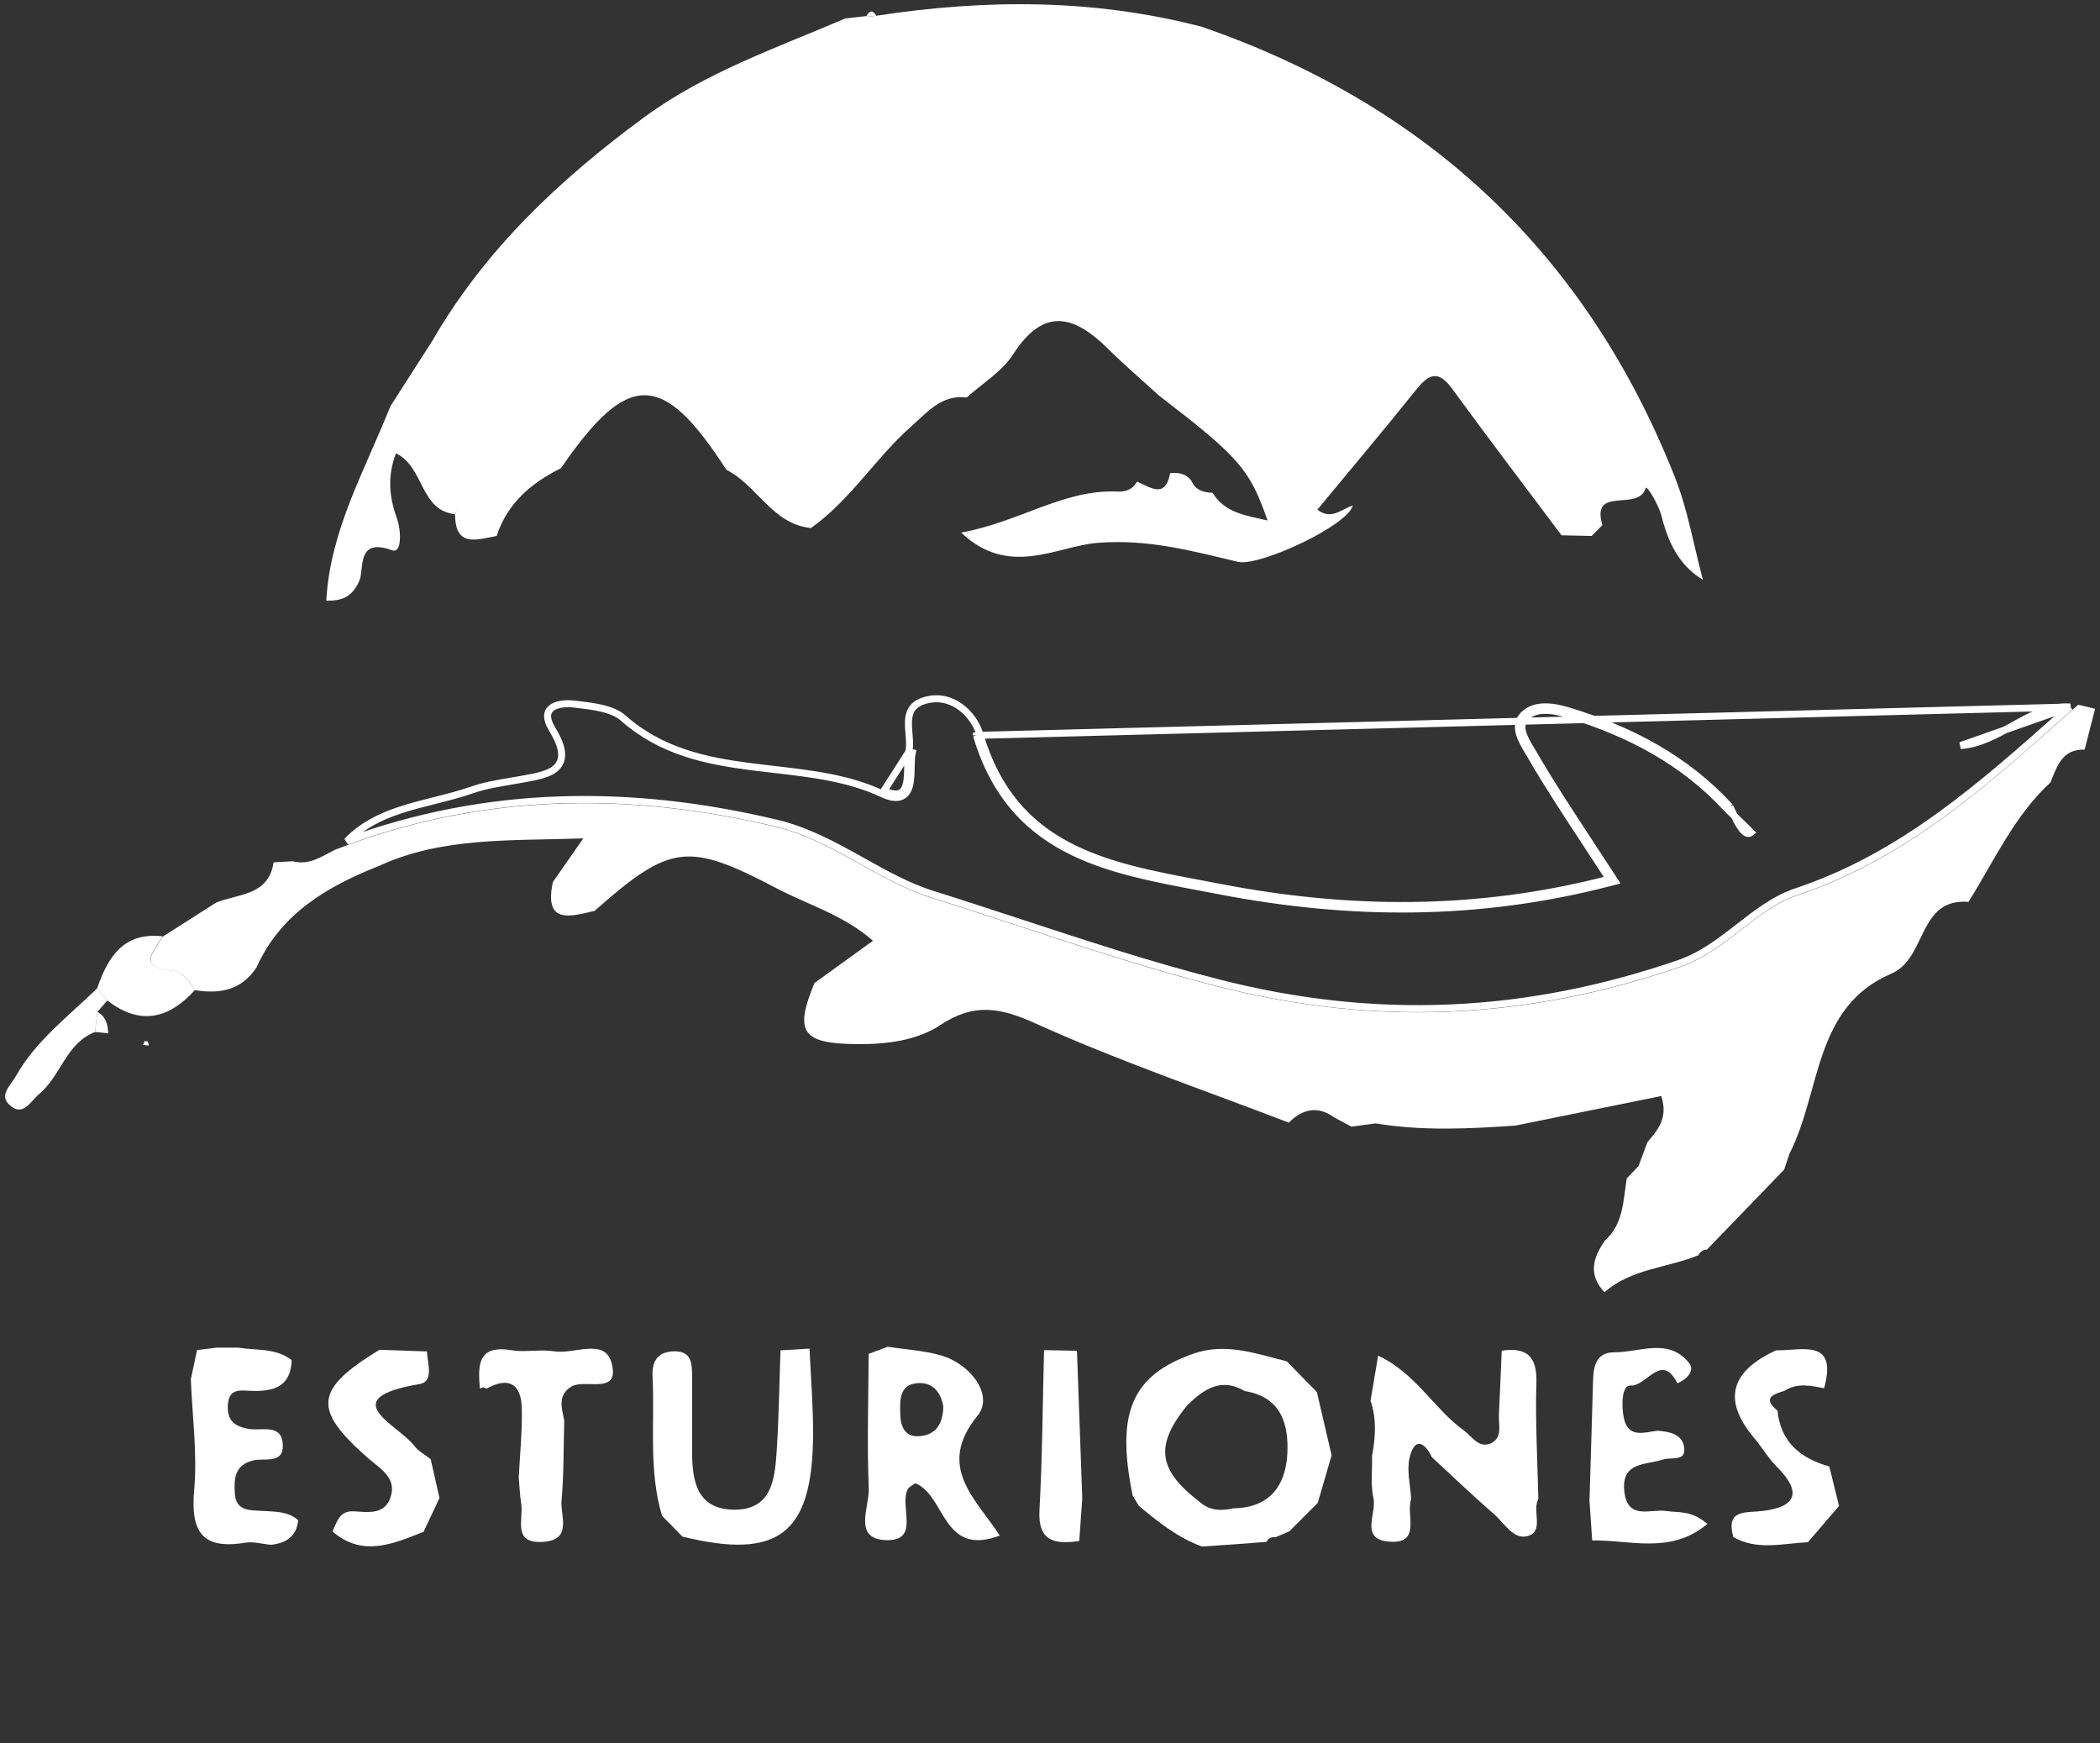
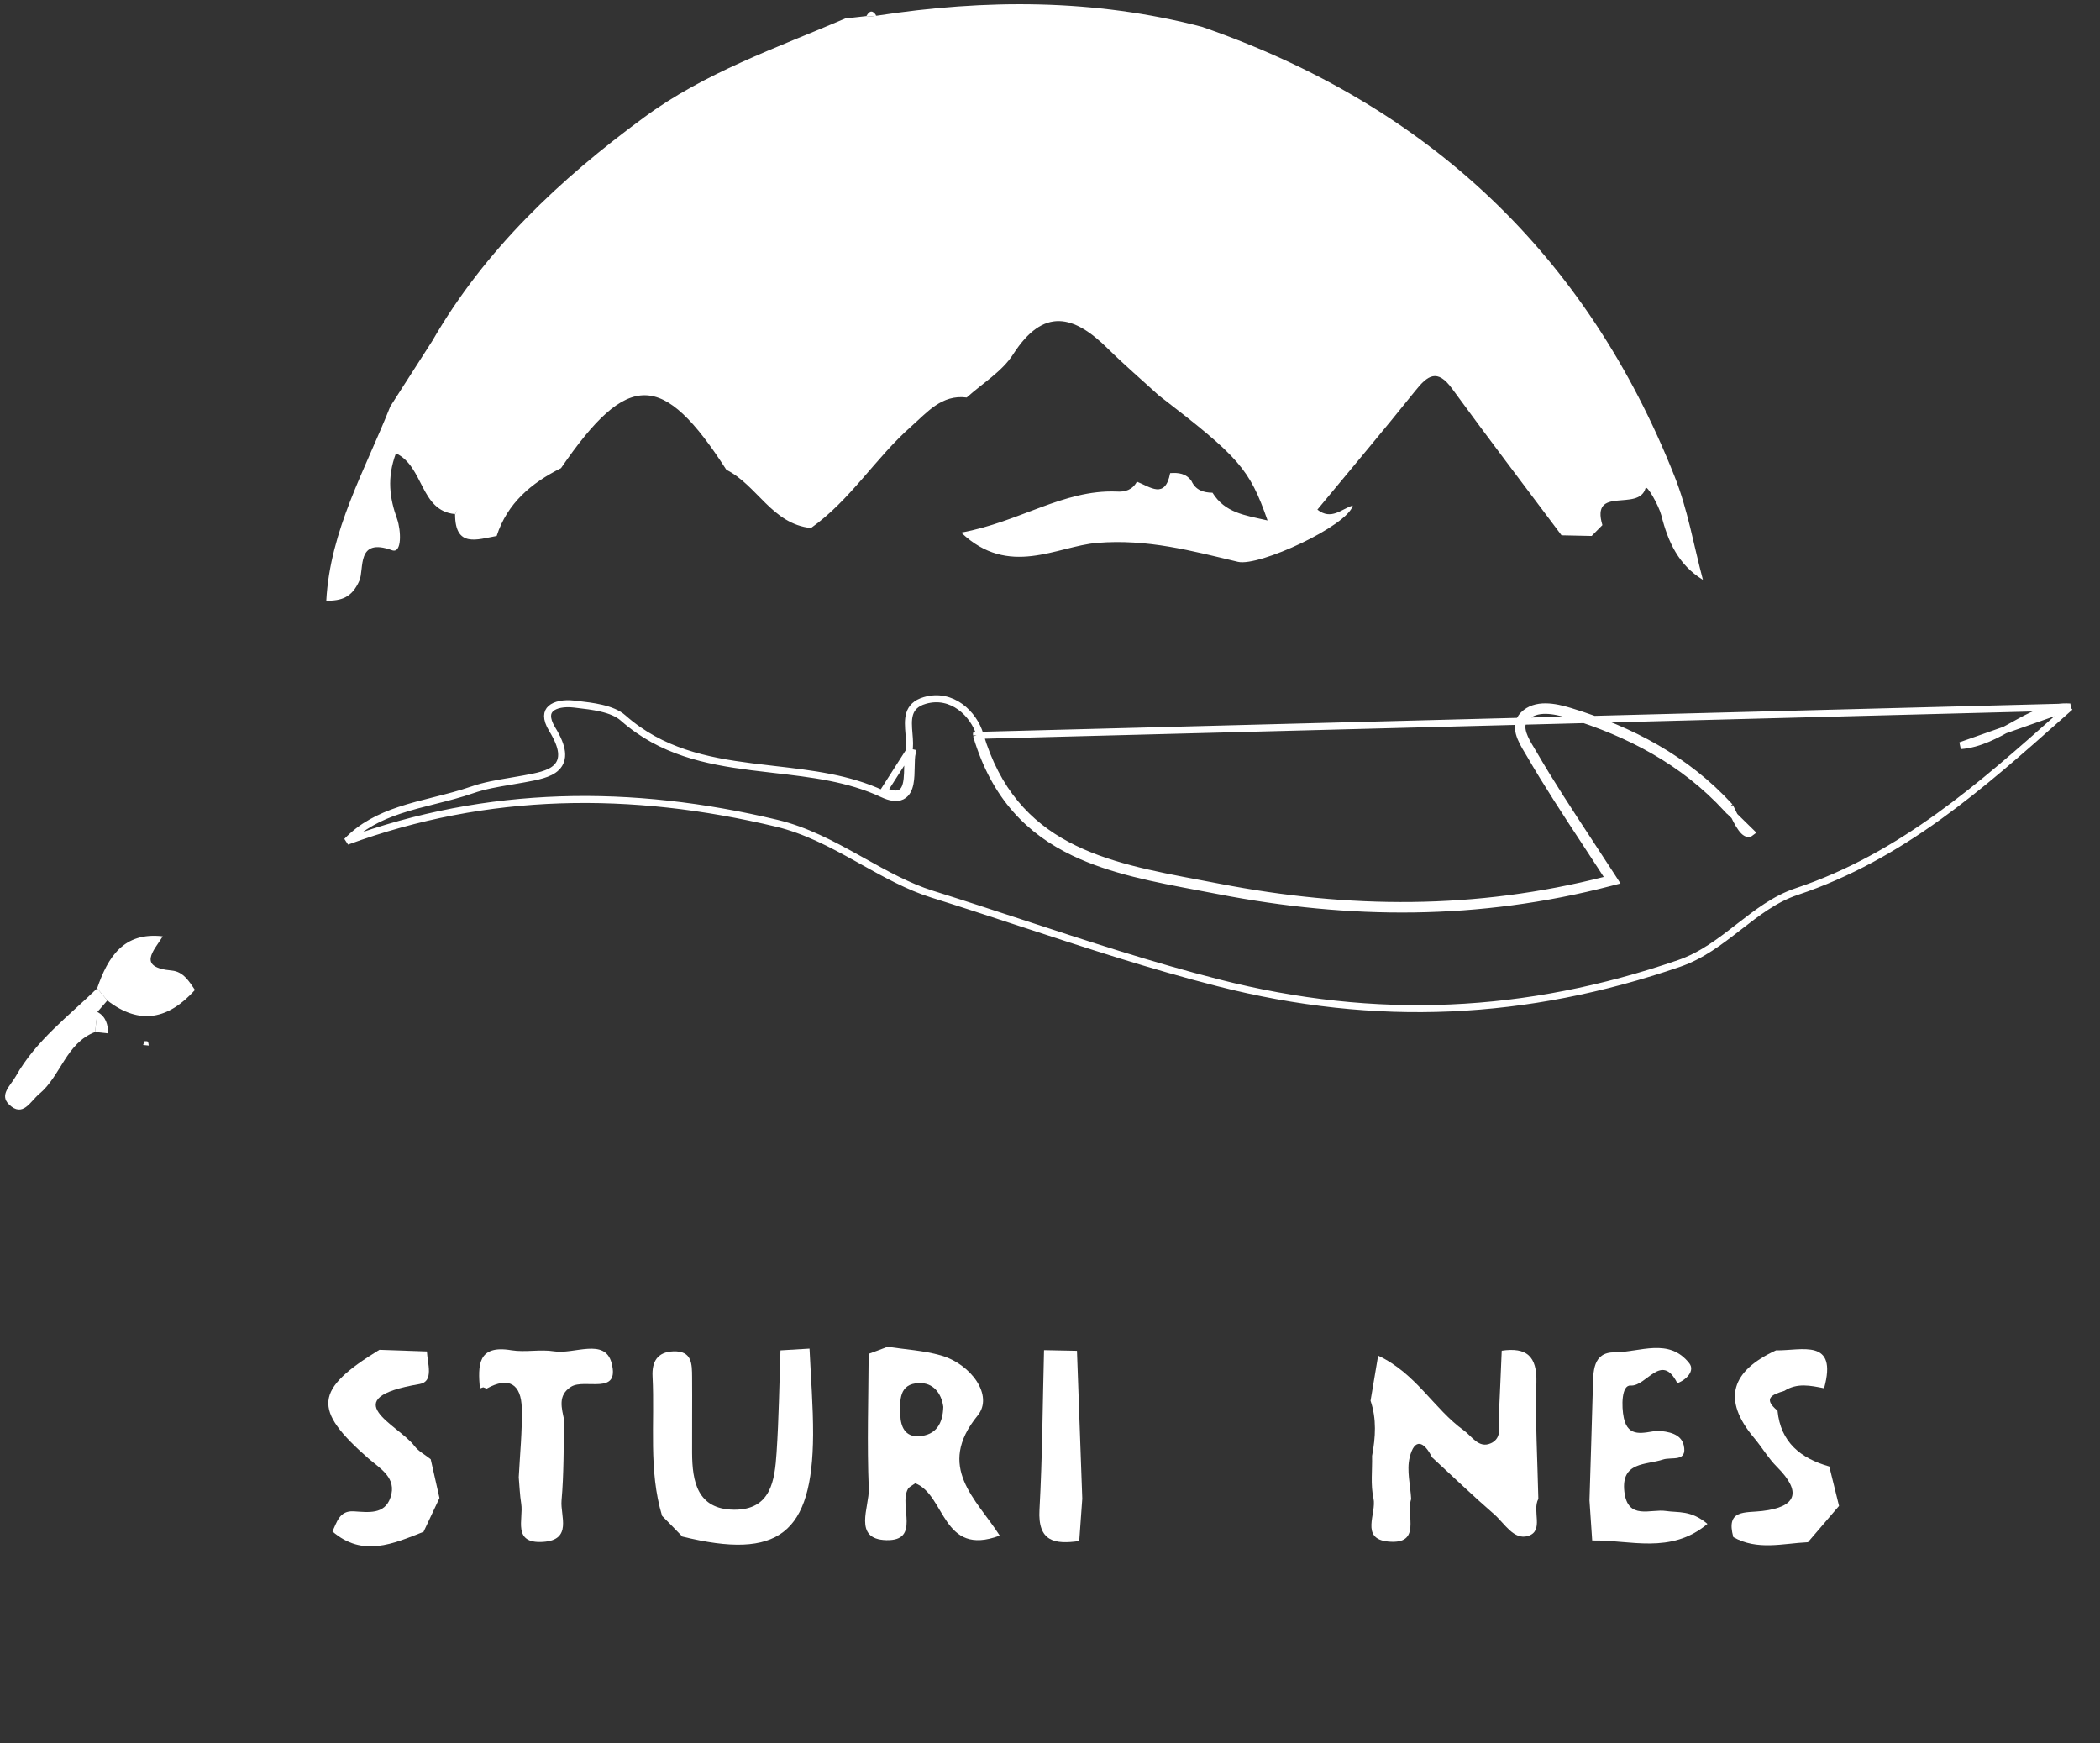
<svg xmlns="http://www.w3.org/2000/svg" width="300" height="249" viewBox="0 0 300 249" fill="none">
  <rect x="0" y="0" width="300" height="249" fill="#333333" stroke="none" />
  <path d="M125.196 2.25C140.795 -0.148 156.317 -0.179 171.7 3.829C203.966 15.002 226.653 36.312 239.235 68.083C241.107 72.787 241.958 77.91 243.274 82.831C239.792 80.711 238.291 77.43 237.331 73.608C236.975 72.23 235.242 69.151 235.072 69.754C234.097 73.174 227.21 69.29 228.913 75.016C228.402 75.527 227.891 76.053 227.381 76.564C225.941 76.532 224.518 76.502 223.078 76.471C217.863 69.507 212.586 62.574 207.448 55.532C205.328 52.623 203.966 53.598 202.171 55.842C197.606 61.552 192.87 67.139 188.197 72.803C190.193 74.381 191.648 72.695 193.257 72.215C192.53 75.109 179.871 80.974 176.853 80.262C170.276 78.699 163.931 76.966 156.751 77.554C150.963 78.034 144.123 82.568 137.313 76.084C145.67 74.567 151.86 69.94 159.474 70.219C160.728 70.311 161.78 69.986 162.415 68.81C164.303 69.553 166.454 71.364 167.165 67.588C168.357 67.495 169.456 67.634 170.214 68.717C170.802 70.017 171.916 70.373 173.216 70.389C174.996 73.267 177.828 73.608 181.078 74.35C178.509 66.984 177.023 65.313 165.51 56.461C163.095 54.248 160.604 52.112 158.267 49.806C153.408 44.993 149.075 43.848 144.726 50.627C143.148 53.087 140.347 54.758 138.103 56.786C134.528 56.322 132.439 58.921 130.21 60.887C125.088 65.39 121.513 71.426 115.849 75.434C110.293 74.861 108.173 69.321 103.763 67.108C94.663 52.979 89.711 52.932 80.147 66.876C75.907 68.996 72.471 71.874 70.954 76.564C68.184 77.059 65.012 78.312 65.012 73.468C65.12 73.236 65.229 73.004 65.352 72.787C65.229 73.004 65.105 73.221 64.981 73.437C59.998 72.958 60.586 66.659 56.562 64.756C55.247 68.284 55.665 71.178 56.733 74.149C57.29 75.728 57.46 79.132 56.005 78.606C50.852 76.734 52.075 81.299 51.332 82.97C50.264 85.385 48.763 85.833 46.612 85.818C47.153 75.743 52.167 67.123 55.758 58.055C57.754 54.929 59.75 51.818 61.762 48.692C69.283 35.646 80.008 25.587 91.986 16.782C100.667 10.375 110.897 6.862 120.755 2.637C121.76 2.529 122.766 2.405 123.772 2.297L124.484 2.343L125.196 2.25Z" fill="white" />
-   <path d="M184.119 160.379C172.049 155.736 159.761 151.558 148 146.234C142.893 143.913 139.132 143.247 134.335 146.435C130.961 148.664 126.644 149.19 122.512 149.159C114.542 149.113 113.443 147.457 116.352 140.431C119.092 138.45 121.846 136.469 124.709 134.395C120.469 130.681 115.439 129.273 110.951 126.905C98.231 120.22 95.739 120.591 84.937 130.124C81.44 130.944 77.695 132.105 78.979 126.008C80.202 124.259 81.424 122.495 83.328 119.771C72.65 120.127 63.117 119.585 54.141 123.702C46.744 126.642 40.105 130.496 36.654 138.187C34.534 141.452 31.407 142.025 27.864 141.452C27.043 140.199 26.208 138.837 24.567 138.682C19.553 138.218 21.983 135.881 23.267 133.792C25.805 132.182 28.328 130.557 30.866 128.948C34.038 127.648 38.371 127.989 39.083 123.191C39.996 123.145 40.91 123.098 41.822 123.036C44.19 123.671 46.001 122.309 47.935 121.365C68.564 113.349 89.595 113.039 110.874 118.131C118.937 120.065 125.467 125.868 132.988 128.236C146.576 132.492 159.993 137.367 173.89 140.911C196.562 146.698 218.181 145.661 240.032 138.14C246.609 135.881 250.71 129.907 256.808 127.88C272.856 122.526 284.694 111.445 296.889 100.674C297.694 100.875 298.499 101.061 299.303 101.262C298.808 103.197 298.297 105.147 297.802 107.081C294.583 106.988 293.856 109.48 292.927 111.77C287.712 116.583 284.865 123.036 281.182 128.886L281.243 128.84C273.924 128.252 275.316 136.902 270.178 139.1C259.052 143.851 260.166 155.984 255.662 164.758C255.399 165.532 255.136 166.321 254.873 167.095C251.19 170.902 247.522 174.709 243.839 178.516C243.282 178.547 242.88 178.825 242.632 179.321C238.175 181.131 233.053 181.24 229.215 184.598C226.832 182.106 227.574 179.646 229.292 177.2C231.97 174.817 231.861 171.459 232.403 168.333C232.96 167.745 233.517 167.172 234.074 166.584C234.492 165.455 234.925 164.309 235.343 163.18C236.767 161.462 238.361 159.791 237.324 156.572C230.376 157.98 223.443 159.388 216.51 160.796C209.84 161.261 203.17 161.586 196.531 160.487C195.37 160.642 194.225 160.796 193.064 160.951C192.26 160.518 191.455 160.085 190.666 159.667C188.282 157.934 186.1 158.382 184.119 160.379Z" fill="white" />
-   <path d="M171.705 220.934C168.27 219.68 165.468 217.436 162.698 215.131C162.404 214.635 162.11 214.156 161.816 213.66C159.371 201.837 161.692 196.467 170.467 193.388C175.11 191.763 179.427 193.388 183.822 194.471C185.262 195.941 186.685 197.396 188.125 198.866C188.821 201.884 189.533 204.901 190.229 207.904C189.564 210.163 188.914 212.438 188.248 214.697C186.887 216.059 185.54 217.421 184.178 218.767C183.528 219.046 182.878 219.325 182.228 219.603C181.64 219.526 181.207 219.742 180.928 220.269C177.864 220.516 174.785 220.733 171.705 220.934ZM176.27 215.471C181.331 215.394 183.652 212.252 183.9 207.764C184.132 203.54 183.08 199.562 177.833 198.727C174.444 196.73 171.968 198.448 169.616 200.738C164.927 206.495 165.391 209.993 171.442 214.604C172.881 215.873 174.553 215.843 176.27 215.471Z" fill="white" />
  <path d="M214.533 192.954C218.046 192.444 219.593 193.697 219.485 197.504C219.315 203.044 219.64 208.585 219.764 214.125C218.835 215.827 220.615 218.69 218.309 219.417C216.251 220.067 214.92 217.607 213.45 216.322C210.417 213.691 207.523 210.906 204.567 208.182C203.468 205.938 202.075 205.319 201.379 208.213C200.93 210.07 201.487 212.159 201.596 214.156C200.791 216.369 203.189 220.686 198.315 220.222C194.245 219.835 196.69 216.183 196.21 214.047C195.777 212.113 196.055 210.008 196.009 207.981C196.504 205.335 196.674 202.704 195.792 200.104C196.117 198.139 196.458 196.158 196.875 193.666C202.292 196.189 204.845 201.28 209.117 204.344C210.277 205.18 211.237 206.96 212.97 206.186C214.703 205.412 214.053 203.555 214.131 202.116C214.285 199.067 214.394 196.003 214.533 192.954Z" fill="white" />
  <path d="M94.583 216.554C92.617 210.024 93.561 203.276 93.221 196.637C93.113 194.564 93.871 193.14 96.192 193.047C98.885 192.954 98.854 194.873 98.87 196.715C98.9 200.321 98.854 203.911 98.87 207.517C98.885 211.679 99.628 215.61 104.843 215.672C110.167 215.719 110.677 211.463 110.94 207.517C111.265 202.657 111.327 197.783 111.497 192.908C112.875 192.83 114.268 192.753 115.645 192.66C115.831 196.761 116.171 200.862 116.156 204.963C116.078 219.139 111.219 222.884 97.477 219.51C96.517 218.52 95.558 217.529 94.583 216.554Z" fill="white" />
  <path d="M126.803 192.397C129.341 192.784 131.941 192.923 134.386 193.62C138.75 194.858 141.985 199.392 139.663 202.224C133.659 209.59 139.447 214.109 142.82 219.371C134.556 222.481 135.098 213.567 130.75 211.896C130.363 212.19 129.867 212.391 129.682 212.747C128.413 215.146 131.539 220.144 126.618 220.021C121.774 219.897 124.219 215.27 124.111 212.67C123.847 206.263 124.064 199.825 124.095 193.403C125.008 193.078 125.906 192.737 126.803 192.397ZM134.758 200.97C134.479 198.959 133.272 197.519 131.291 197.581C128.397 197.674 128.552 200.073 128.614 202.131C128.66 203.802 129.295 205.273 131.229 205.18C133.752 205.04 134.696 203.338 134.758 200.97Z" fill="white" />
-   <path d="M41.67 194.301C41.546 198.123 39.085 198.804 35.897 198.696C34.474 198.649 32.725 198.247 32.555 200.63C32.384 202.921 33.499 203.803 35.619 204.143C37.429 204.422 40.308 203.338 40.401 206.449C40.493 209.157 37.801 208.275 36.253 208.615C33.499 209.234 33.421 211.246 33.545 213.351C33.7 215.92 35.727 215.734 37.507 215.843C39.286 215.966 41.128 215.873 42.598 217.173C42.366 219.51 40.865 220.439 38.729 220.686C37.476 220.578 36.191 220.191 34.984 220.392C28.748 221.414 27.216 218.675 27.742 212.809C28.206 207.61 27.463 202.286 27.262 197.024C27.556 195.647 27.85 194.27 28.144 192.908L28.082 192.877C29.042 192.753 30.001 192.645 30.945 192.521C31.966 192.521 32.988 192.521 34.009 192.521C36.609 192.939 39.395 192.536 41.67 194.301Z" fill="white" />
  <path d="M47.493 218.782C48.143 217.436 48.483 215.78 50.541 215.904C52.6 216.028 54.952 216.415 55.788 213.908C56.732 211.122 54.318 209.807 52.615 208.336C44.63 201.326 44.893 198.541 54.194 192.83C56.453 192.907 58.728 192.985 60.987 193.062C61.065 194.749 62.024 197.364 59.951 197.72C47.617 199.81 56.871 203.493 59.208 206.572C59.796 207.346 60.74 207.826 61.529 208.46C61.947 210.302 62.365 212.143 62.783 214.001C62.024 215.61 61.266 217.219 60.508 218.829C56.175 220.531 51.826 222.512 47.493 218.782Z" fill="white" />
  <path d="M68.551 198.355C68.288 195.09 68.18 192.072 73.054 192.892C75.051 193.217 77.171 192.722 79.167 193.047C81.999 193.511 86.41 191.066 87.369 194.719C88.607 199.423 83.547 196.87 81.581 198.108C79.631 199.33 80.251 201.172 80.606 202.921C80.498 206.743 80.56 210.581 80.219 214.388C80.034 216.554 81.829 220.005 77.558 220.269C73.147 220.547 74.803 217.034 74.463 214.837C74.261 213.583 74.215 212.299 74.107 211.045C74.277 207.749 74.617 204.453 74.54 201.172C74.463 197.752 72.714 196.591 69.526 198.371L69.031 198.185L68.551 198.355Z" fill="white" />
  <path d="M236.755 204.39C238.349 204.499 240.144 204.824 240.531 206.449C241.104 208.94 238.783 208.089 237.56 208.507C235.13 209.311 231.556 208.785 232.051 213.103C232.53 217.235 235.811 215.517 238.009 215.858C239.727 216.121 241.553 215.703 243.92 217.699C238.659 222.11 232.825 219.959 227.455 220.067C227.331 218.163 227.191 216.26 227.068 214.341C227.222 209.002 227.408 203.663 227.547 198.308C227.609 195.972 227.501 193.171 230.658 193.186C234.264 193.186 238.427 191.035 241.336 194.765C242.141 195.801 240.965 197.101 239.618 197.597C237.343 193.093 235.239 198.092 232.933 197.937C231.648 197.844 231.617 200.877 231.973 202.564C232.592 205.489 234.836 204.638 236.755 204.39Z" fill="white" />
  <path d="M247.616 219.587C246.518 215.579 249.303 216.151 251.748 215.857C256.639 215.285 257.459 213.165 253.853 209.559C252.63 208.336 251.733 206.789 250.619 205.458C245.868 199.84 247.431 195.801 253.714 192.907C257.381 192.969 262.566 191.112 260.585 198.324C258.65 197.937 256.731 197.519 254.905 198.695C253.28 199.19 251.733 199.716 253.93 201.527C254.379 206.061 257.242 208.336 261.328 209.497C261.792 211.369 262.256 213.257 262.72 215.13C261.235 216.863 259.765 218.596 258.279 220.314C254.704 220.484 251.052 221.537 247.616 219.587Z" fill="white" />
  <path d="M153.852 192.969C154.1 200.011 154.363 207.052 154.611 214.093C154.471 216.105 154.317 218.132 154.177 220.144C150.711 220.639 148.235 220.268 148.498 215.672C148.916 208.089 148.947 200.475 149.148 192.876C150.711 192.907 152.274 192.938 153.852 192.969Z" fill="white" />
  <path d="M23.253 133.761C21.969 135.834 19.524 138.187 24.553 138.651C26.178 138.806 27.014 140.183 27.85 141.421C24.12 145.568 20.003 146.543 15.33 142.922C14.85 142.349 14.355 141.761 13.875 141.189C15.423 136.716 17.651 133.111 23.253 133.761Z" fill="white" />
  <path d="M13.883 141.188C14.363 141.761 14.858 142.349 15.338 142.922C14.858 143.463 14.394 144.02 13.914 144.562C13.806 145.506 13.698 146.466 13.589 147.425C9.426 149.019 8.699 153.708 5.604 156.277C4.319 157.345 3.267 159.697 1.286 157.778C-0.138 156.401 1.518 155.07 2.246 153.77C5.124 148.648 9.782 145.181 13.883 141.188Z" fill="white" />
  <path d="M20.645 148.741C20.8 148.756 21.048 148.71 21.11 148.803C21.218 148.942 21.202 149.174 21.249 149.36C20.986 149.329 20.707 149.313 20.444 149.282C20.506 149.097 20.583 148.926 20.645 148.741Z" fill="white" />
  <path d="M13.583 147.425C13.691 146.465 13.8 145.521 13.908 144.562C15.146 145.227 15.425 146.373 15.456 147.642L15.471 147.626C14.836 147.564 14.217 147.502 13.583 147.425Z" fill="white" />
  <path d="M295.73 101C295.32 101.363 294.911 101.726 294.502 102.089C283.018 112.29 271.683 122.357 256.646 127.374C253.565 128.401 250.985 130.407 248.434 132.39L248.295 132.497C245.676 134.533 243.065 136.537 239.866 137.636L239.866 137.636C218.09 145.126 196.57 146.173 174.011 140.395L174.01 140.395C164.465 137.961 155.158 134.901 145.848 131.841C141.618 130.45 137.388 129.06 133.135 127.728C129.743 126.66 126.552 124.881 123.273 123.053C122.974 122.886 122.674 122.719 122.374 122.552C118.795 120.565 115.093 118.598 110.987 117.613L110.987 117.613C90.231 112.65 69.699 112.795 49.552 120.187C51.678 117.972 54.258 116.698 57.043 115.767C58.665 115.224 60.345 114.8 62.046 114.372C62.101 114.358 62.157 114.344 62.213 114.33C63.963 113.889 65.734 113.438 67.44 112.846L67.441 112.845C69.214 112.228 71.079 111.915 72.985 111.596C73.606 111.492 74.23 111.387 74.857 111.271L74.885 111.266C75.789 111.099 76.694 110.932 77.479 110.696C78.267 110.459 79.003 110.136 79.519 109.614C80.061 109.066 80.316 108.344 80.214 107.429C80.115 106.545 79.685 105.483 78.892 104.189C78.398 103.381 78.221 102.751 78.225 102.28C78.23 101.827 78.401 101.487 78.694 101.224C79.322 100.661 80.568 100.41 82.028 100.582L82.028 100.582C82.136 100.595 82.244 100.608 82.353 100.62C83.523 100.756 84.756 100.9 85.905 101.168C87.165 101.463 88.26 101.895 89.027 102.579L89.029 102.581C94.472 107.383 100.882 108.704 107.323 109.53C108.409 109.67 109.494 109.795 110.576 109.92C115.949 110.54 121.234 111.15 126.072 113.414C127.207 113.946 128.128 114.085 128.836 113.743C129.553 113.396 129.854 112.653 129.997 111.938C130.142 111.215 130.157 110.361 130.17 109.589L130.17 109.571C130.184 108.762 130.198 108.054 130.316 107.531C130.316 107.531 130.316 107.531 130.316 107.531L129.828 107.421M295.73 101L139.501 105.057M295.73 101C293.07 100.824 290.783 101.885 288.444 103.165C288.128 103.338 287.811 103.515 287.491 103.694C285.217 104.965 282.827 106.301 280.076 106.517L295.73 101ZM129.828 107.421C130.006 106.631 129.931 105.727 129.856 104.824C129.69 102.824 129.524 100.827 132.103 100.07C136.003 98.925 139.113 102.005 139.98 104.914M129.828 107.421C129.697 108.003 129.684 108.765 129.671 109.551C129.63 111.923 129.586 114.507 126.284 112.961L129.828 107.421ZM139.98 104.914L139.501 105.056C139.501 105.056 139.501 105.057 139.501 105.057M139.98 104.914L139.501 105.057M139.98 104.914C144.802 121.206 157.905 123.675 171.413 126.221C172.339 126.395 173.268 126.57 174.196 126.75C192.659 130.323 210.834 130.462 229.398 125.721C229.428 125.767 229.458 125.814 229.488 125.861L229.908 125.589L229.782 125.105C229.729 125.119 229.675 125.133 229.622 125.147C228.59 123.555 227.575 122.009 226.579 120.492C223.717 116.136 221.015 112.022 218.549 107.762C218.464 107.616 218.372 107.463 218.276 107.303C217.366 105.792 216.096 103.682 217.636 102.129C219.354 100.395 222.155 100.968 224.275 101.618C232.972 104.28 240.865 108.412 247.117 115.236M139.501 105.057C142.121 113.907 147.163 118.772 153.384 121.761C158.767 124.348 165.042 125.53 171.325 126.713C172.251 126.887 173.178 127.062 174.101 127.241L174.101 127.241C192.795 130.858 211.21 130.97 230.034 126.073L230.703 125.899L230.328 125.318C229.193 123.562 228.079 121.866 226.989 120.207C224.131 115.855 221.441 111.758 218.982 107.511L218.981 107.51C218.889 107.352 218.791 107.189 218.691 107.023C218.287 106.35 217.846 105.617 217.598 104.864C217.299 103.956 217.324 103.153 217.991 102.48C218.723 101.742 219.702 101.472 220.801 101.479C221.906 101.487 223.08 101.775 224.128 102.096L224.128 102.096C232.746 104.733 240.534 108.813 246.701 115.523M247.117 115.236L246.67 115.462C246.68 115.482 246.691 115.502 246.701 115.523M247.117 115.236C247.221 115.444 247.335 115.679 247.454 115.928C248.219 117.515 249.256 119.669 250.165 118.919L246.701 115.523M247.117 115.236L246.748 115.574C246.732 115.557 246.717 115.54 246.701 115.523" stroke="white" />
  <path d="M125.196 2.25L124.484 2.343L123.772 2.297C124.221 1.476 124.685 1.415 125.196 2.25Z" fill="white" />
  <path d="M64.922 73.452C65.046 73.236 65.17 73.019 65.294 72.802C65.185 73.034 65.077 73.266 64.953 73.483C64.969 73.483 64.922 73.452 64.922 73.452Z" fill="white" />
  <path d="M227.327 76.563C227.838 76.052 228.349 75.526 228.859 75.016C228.364 75.526 227.838 76.037 227.327 76.563Z" fill="white" />
  <path d="M179.419 166.182C179.203 166.073 178.986 165.95 178.769 165.841C178.97 165.95 179.187 166.073 179.419 166.182Z" fill="white" />
  <path d="M232.424 168.301C232.982 167.713 233.539 167.141 234.096 166.553C233.539 167.125 232.982 167.713 232.424 168.301Z" fill="white" />
</svg>